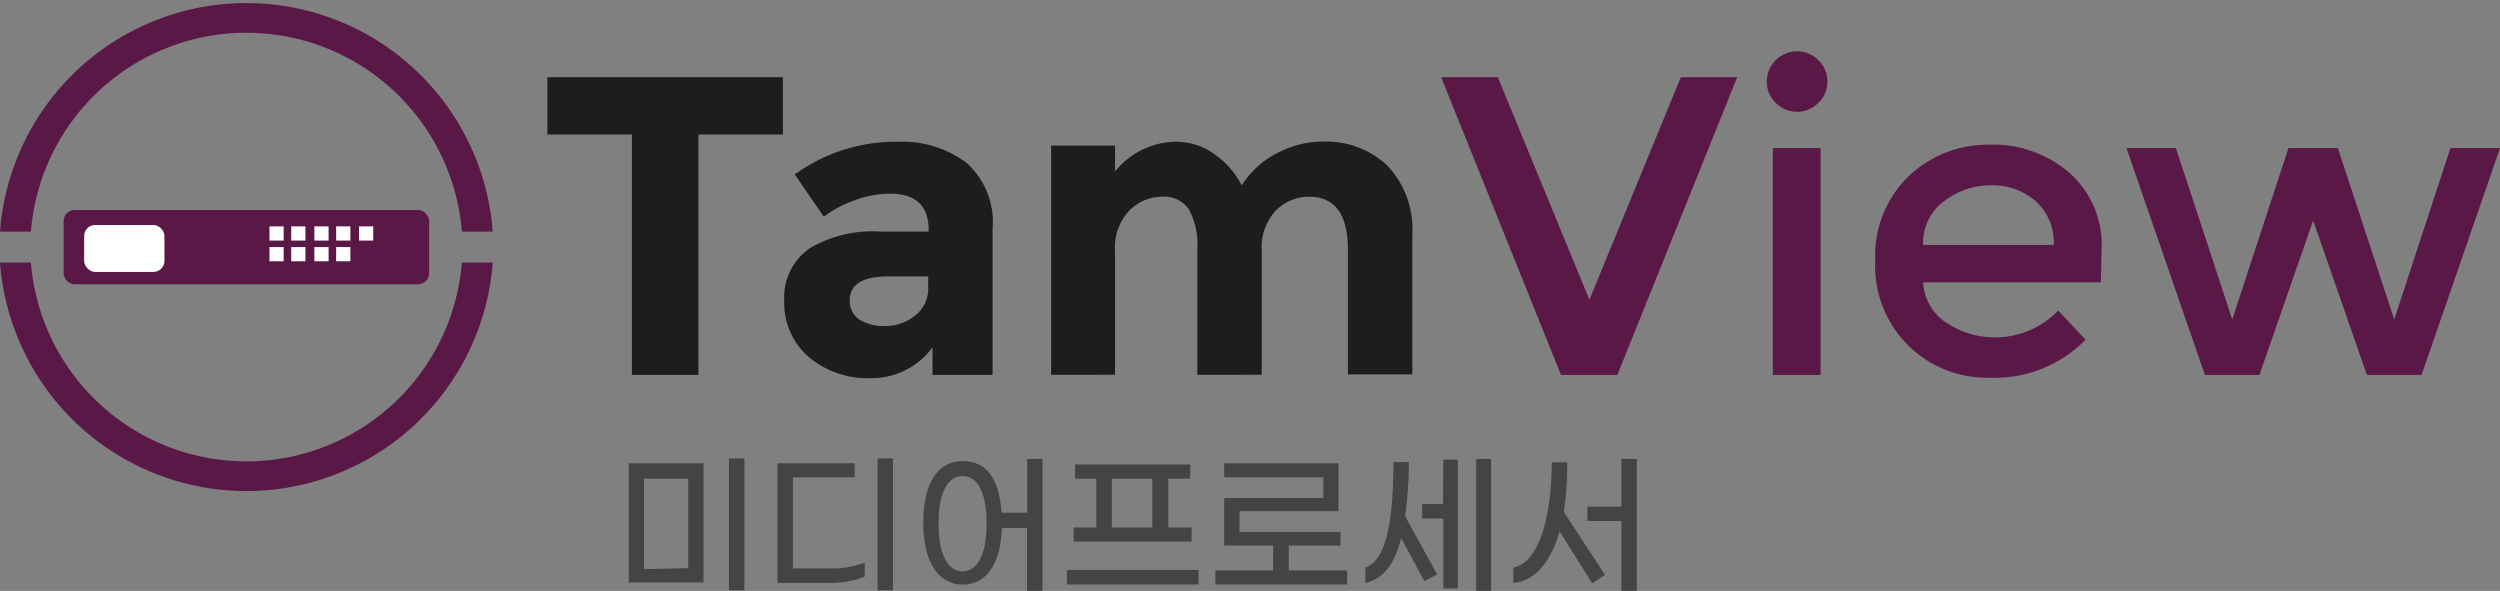
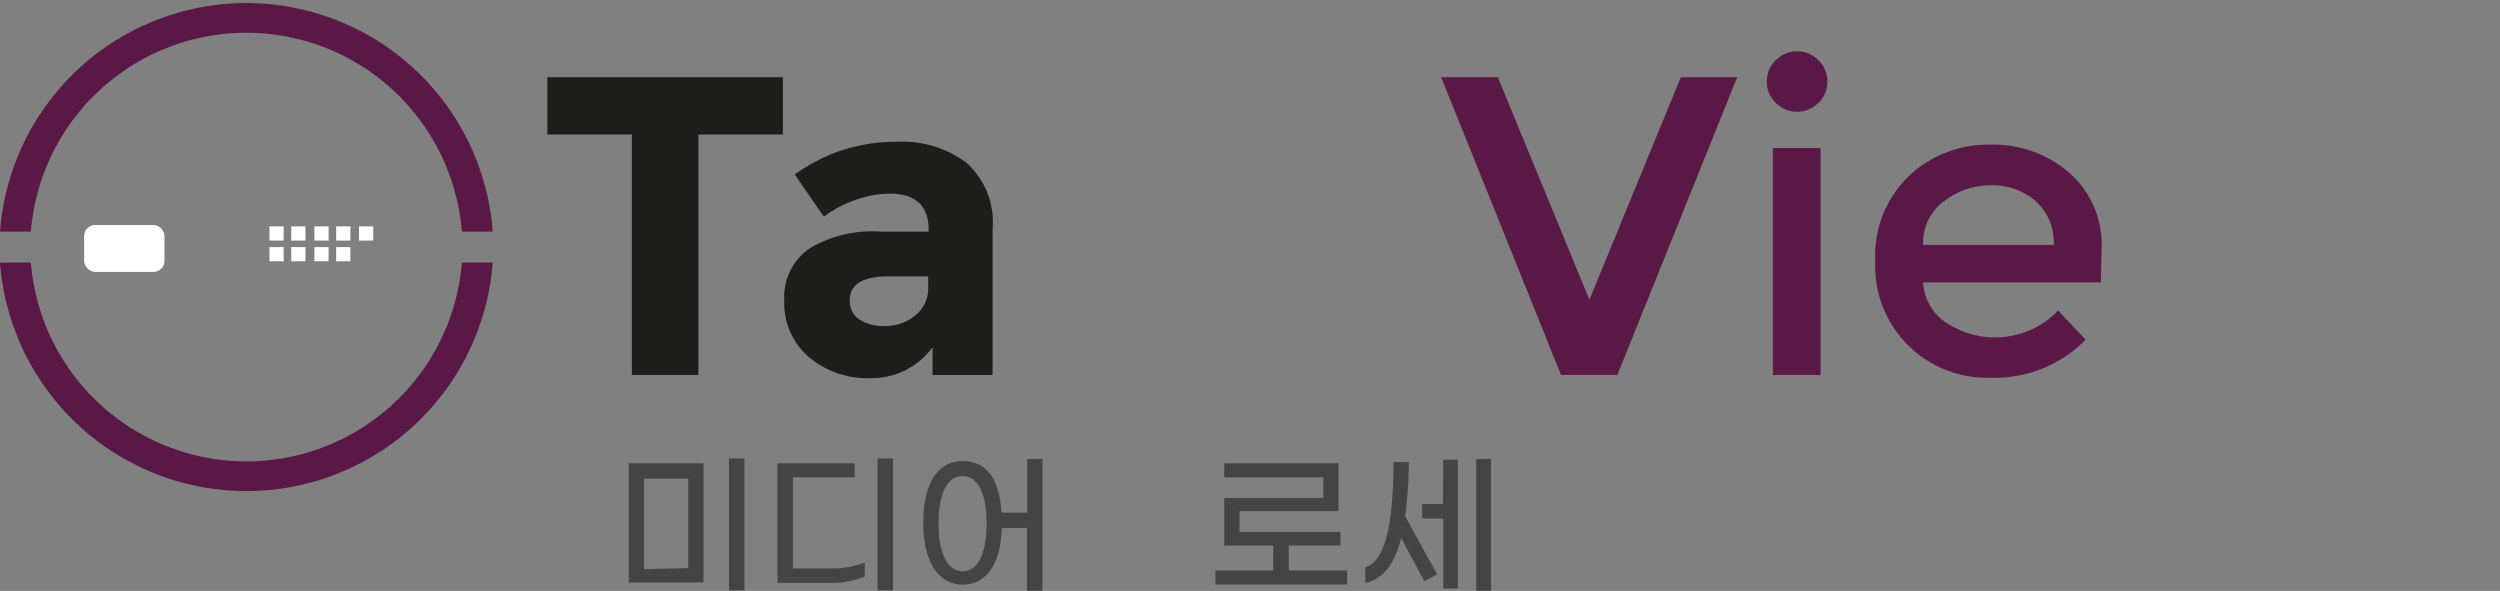
<svg xmlns="http://www.w3.org/2000/svg" viewBox="0 0 161.9 38.27">
  <rect x="0" y="0" width="161.9" height="38.27" fill="#808080" stroke="none" />
  <defs>
    <style>.cls-1{fill:#1d1d1b;}.cls-2{fill:#5a1846;}.cls-3{fill:#444;}.cls-4{fill:#fff;}</style>
  </defs>
  <title>자산 9</title>
  <g id="레이어_2" data-name="레이어 2">
    <g id="version1.2">
      <path class="cls-1" d="M45.23,8.71V24.28H40.92V8.71H35.45V5H50.7V8.71Z" />
      <path class="cls-1" d="M64.28,24.28H60.39V22.49a4.89,4.89,0,0,1-4,2,5.91,5.91,0,0,1-4-1.36,4.59,4.59,0,0,1-1.6-3.65,3.85,3.85,0,0,1,1.66-3.41A8,8,0,0,1,57.05,15h3.09v-.09c0-1.58-.84-2.37-2.51-2.37a6.68,6.68,0,0,0-2.28.43,7.32,7.32,0,0,0-2,1.06L51.47,11.3a11.12,11.12,0,0,1,6.68-2.12,6.91,6.91,0,0,1,4.42,1.35,5.13,5.13,0,0,1,1.71,4.28Zm-4.17-5.66V17.9H57.52c-1.66,0-2.49.52-2.49,1.55a1.43,1.43,0,0,0,.6,1.23,2.9,2.9,0,0,0,1.7.43,3,3,0,0,0,1.94-.68A2.2,2.2,0,0,0,60.11,18.62Z" />
-       <path class="cls-1" d="M81.71,16.27v8H77.54V16.16A4.83,4.83,0,0,0,77,13.57a1.91,1.91,0,0,0-1.74-.83,3,3,0,0,0-2.13.9,3.5,3.5,0,0,0-.92,2.63v8H68.07V9.43h4.14v1.68a5.12,5.12,0,0,1,3.92-1.93,4.19,4.19,0,0,1,2.55.83,5.35,5.35,0,0,1,1.73,2,5.86,5.86,0,0,1,2.31-2.1,6.35,6.35,0,0,1,2.91-.74,5.77,5.77,0,0,1,4.22,1.56,6,6,0,0,1,1.61,4.51v9H87.29V16.16q0-3.42-2.52-3.42a3,3,0,0,0-2.15.9A3.5,3.5,0,0,0,81.71,16.27Z" />
      <path class="cls-2" d="M104.74,24.28h-3.65L93.33,5H97l5.93,14.41L108.85,5h3.65Z" />
      <path class="cls-2" d="M115,6.66a1.85,1.85,0,0,1-.58-1.38A1.88,1.88,0,0,1,115,3.9a1.93,1.93,0,0,1,2.76,0,1.88,1.88,0,0,1,.58,1.38,1.85,1.85,0,0,1-.58,1.38,1.93,1.93,0,0,1-2.76,0Zm2.9,17.62h-3.09V9.59h3.09Z" />
      <path class="cls-2" d="M136.05,18.29H124.54A3.33,3.33,0,0,0,126,20.87a5.69,5.69,0,0,0,7.29-.76L135.06,22a8.23,8.23,0,0,1-6.19,2.46,7.24,7.24,0,0,1-7.43-7.58,7.16,7.16,0,0,1,2.21-5.51,7.44,7.44,0,0,1,5.21-2A7.52,7.52,0,0,1,134,11.18a6.22,6.22,0,0,1,2.1,5Zm-11.51-2.43H133A3.58,3.58,0,0,0,131.8,13a4.25,4.25,0,0,0-2.86-1,4.9,4.9,0,0,0-3,1A3.34,3.34,0,0,0,124.54,15.86Z" />
-       <path class="cls-2" d="M146.32,24.28h-3.53L137.71,9.59h3.2l3.65,11.1,3.64-11.1h3.2l3.65,11.1,3.64-11.1h3.21l-5.08,14.69h-3.54l-3.48-10Z" />
      <path class="cls-3" d="M40.72,30h4.84v7.72H40.72Zm3.85,6.79V31H41.71v5.86Zm2.64-7.1h1v8.54h-1Z" />
      <path class="cls-3" d="M50.35,30h5v.91h-4v5.9h2.48A5.66,5.66,0,0,0,56,36.43v.91a5.78,5.78,0,0,1-2.24.41H50.35Zm6.48-.31h1v8.54h-1Z" />
      <path class="cls-3" d="M67.51,29.72v8.54h-1V34.19H64.88c-.08,2.5-1.11,3.67-2.54,3.67s-2.55-1.26-2.55-4,1.05-4,2.55-4,2.37,1.06,2.52,3.34h1.66V29.72Zm-3.62,4.17c0-2.16-.67-3.06-1.55-3.06s-1.56.9-1.56,3.06S61.45,37,62.34,37,63.89,36.06,63.89,33.89Z" />
-       <path class="cls-3" d="M77.62,36.91v.94H69.09v-.94Zm-.45-1.84H69.53v-.91H71V31H69.62v-.92h7.46V31H75.66v3.16h1.51ZM72,34.16h2.62V31H72Z" />
      <path class="cls-3" d="M87.24,36.94v.91H78.71v-.91h3.74V35.33H79.28V32.25H85.7V30.91H79.28V30h7.4V33.1H80.27v1.35h6.54v.88H83.46v1.61Z" />
      <path class="cls-3" d="M91,33.44l2.07,3.76-.83.44-1.5-2.8c-.43,1.71-1.18,2.67-2.32,2.91v-1c1.35-.44,1.81-3,1.82-6.82l1,0A29,29,0,0,1,91,33.44Zm2.47-3.67h.94v8.34h-.94V33.58H92.1v-.94h1.35Zm3.09-.05v8.54H95.6V29.72Z" />
-       <path class="cls-3" d="M101.27,33.15l2.67,4.08-.83.54L101,34.41c-.58,2-1.61,3.23-3,3.34v-1c1.64-.27,2.48-3.22,2.49-6.81l1,0A19.18,19.18,0,0,1,101.27,33.15ZM106,29.72v8.54h-1V33.74h-2.2v-.93H105V29.72Z" />
      <path class="cls-2" d="M2,15a14,14,0,0,1,27.91,0h2A16,16,0,0,0,0,15Z" />
      <path class="cls-2" d="M29.91,17A14,14,0,0,1,2,17H0a16,16,0,0,0,31.91,0Z" />
-       <rect class="cls-2" x="4.12" y="13.6" width="23.67" height="4.81" rx="0.71" />
      <rect class="cls-4" x="5.45" y="14.57" width="5.2" height="3.04" rx="0.71" />
      <rect class="cls-4" x="17.45" y="14.66" width="0.92" height="0.92" />
      <rect class="cls-4" x="18.86" y="14.66" width="0.92" height="0.92" />
      <rect class="cls-4" x="20.36" y="14.66" width="0.92" height="0.92" />
      <rect class="cls-4" x="21.77" y="14.66" width="0.92" height="0.92" />
      <rect class="cls-4" x="17.45" y="16" width="0.92" height="0.92" />
      <rect class="cls-4" x="18.86" y="16" width="0.92" height="0.92" />
      <rect class="cls-4" x="20.36" y="16" width="0.92" height="0.92" />
      <rect class="cls-4" x="21.77" y="16" width="0.92" height="0.92" />
      <rect class="cls-4" x="23.25" y="14.66" width="0.92" height="0.92" />
    </g>
  </g>
</svg>